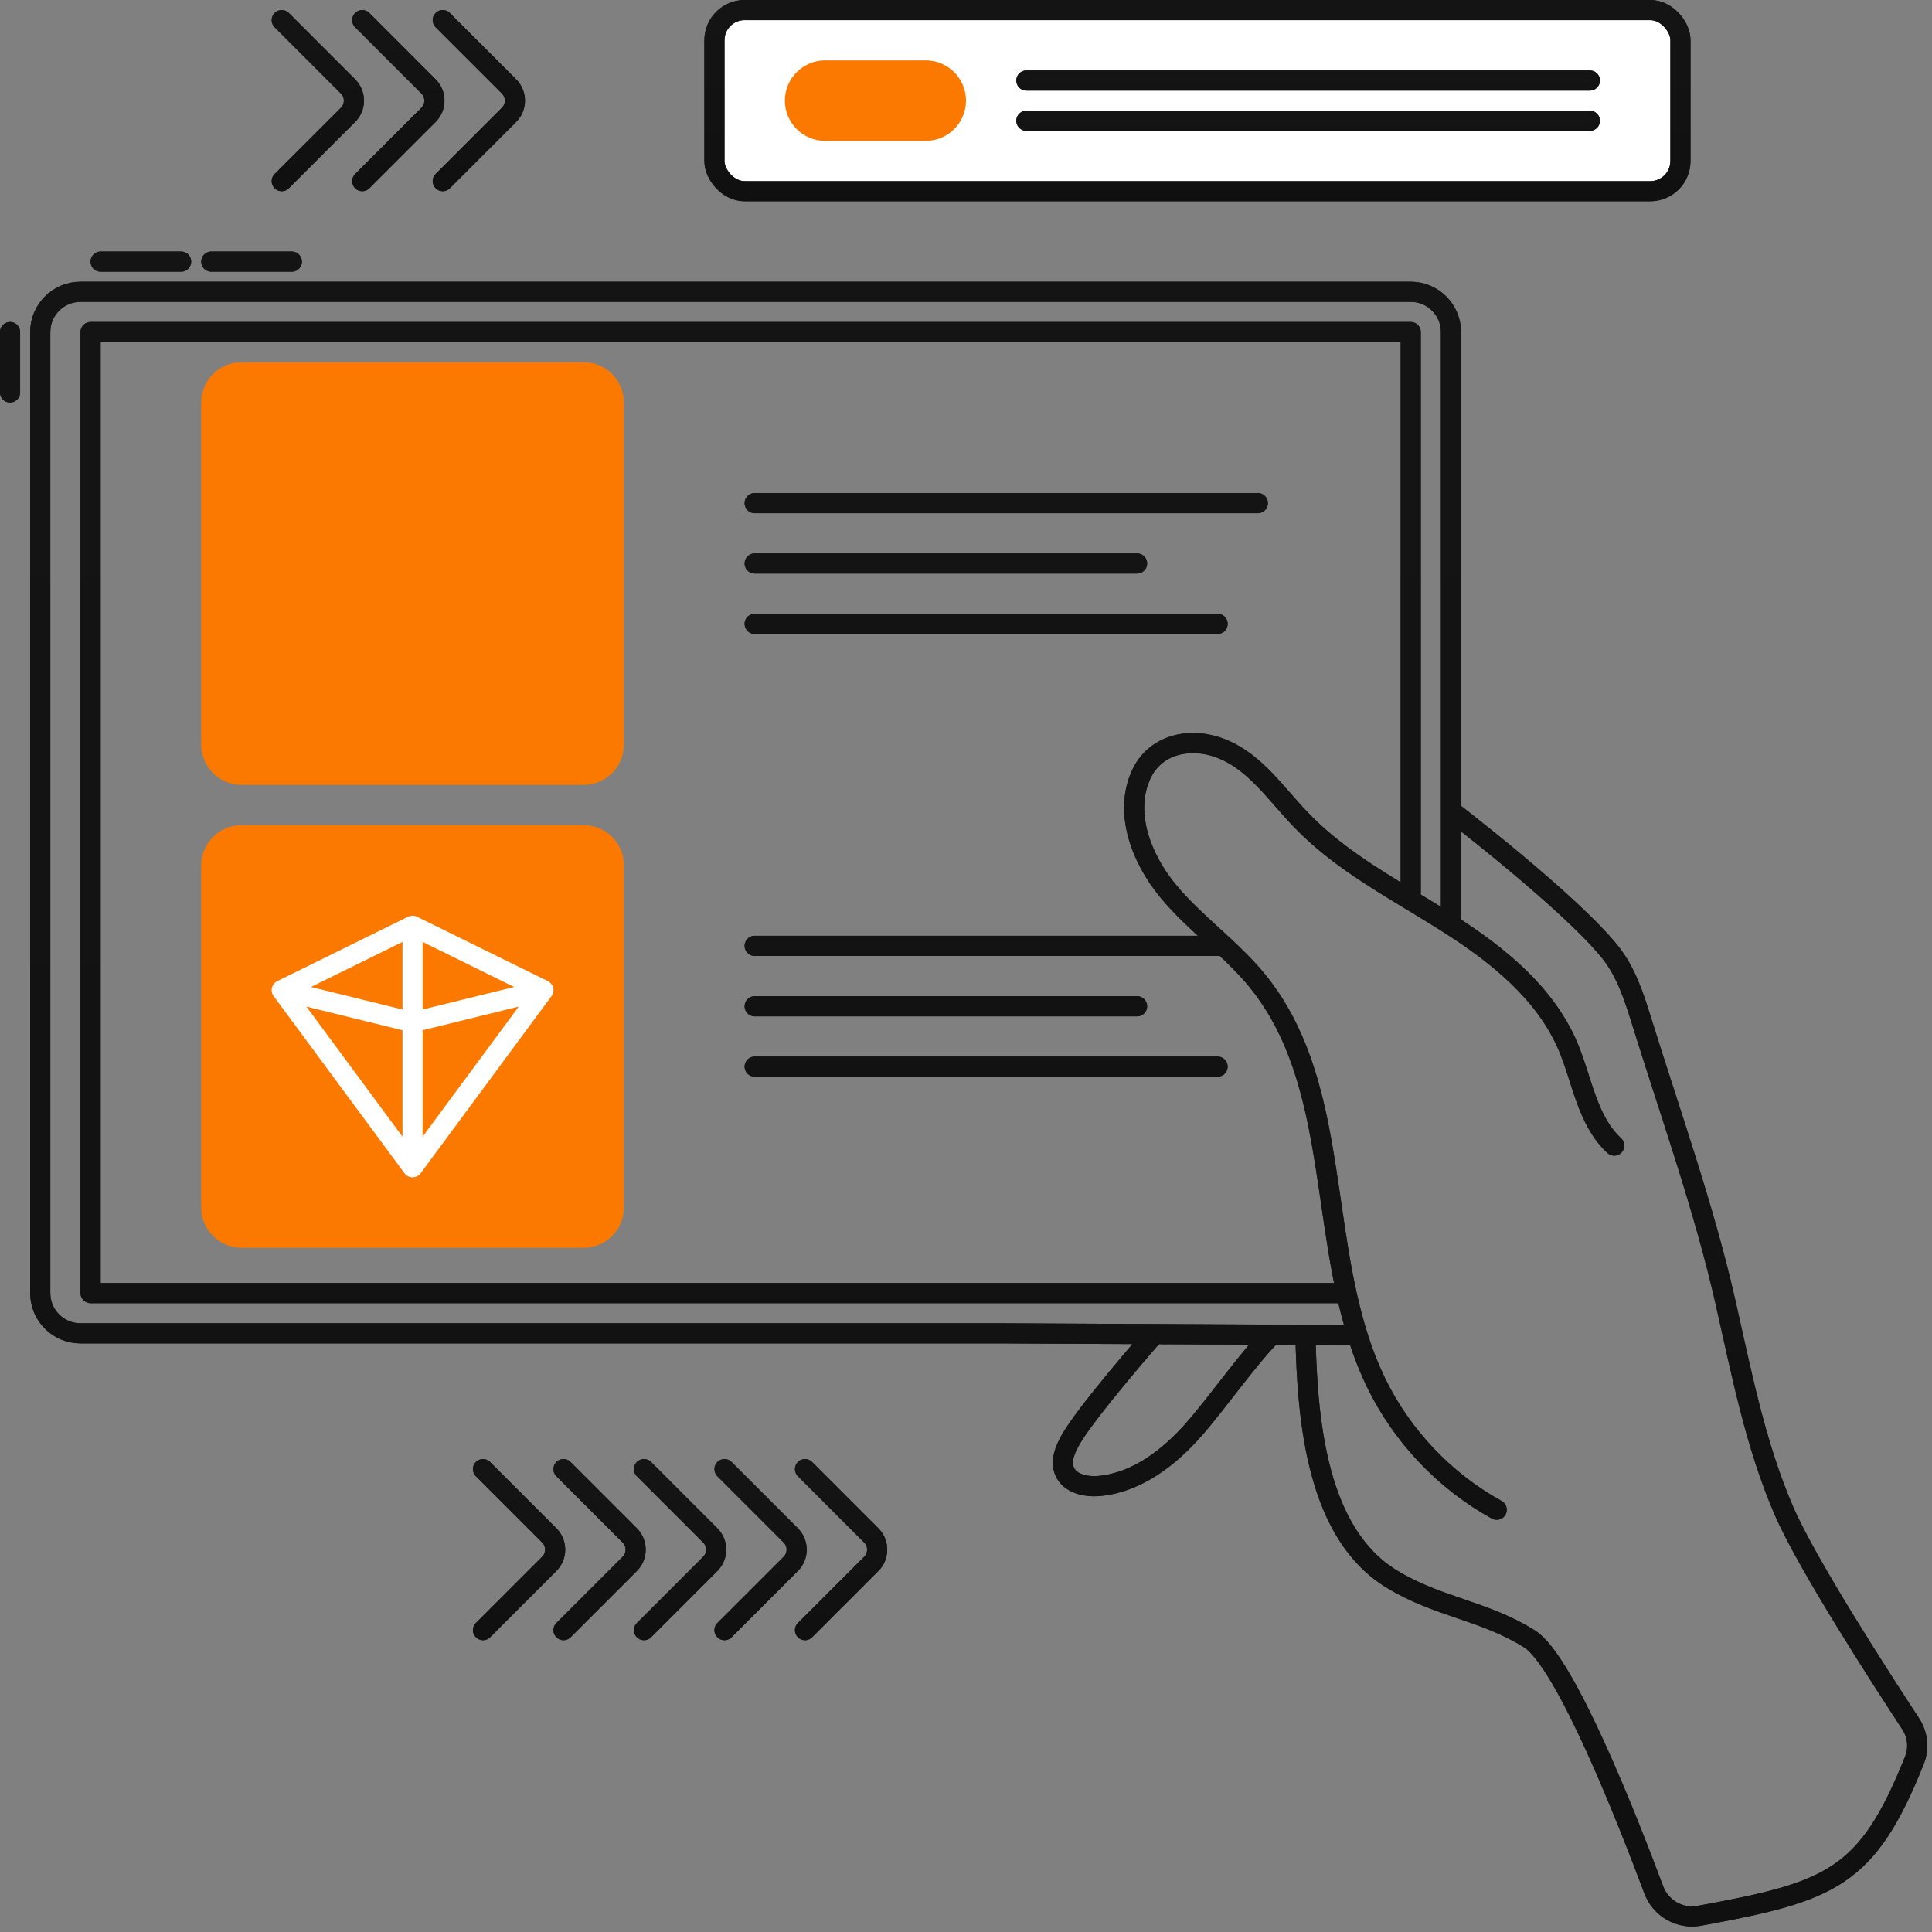
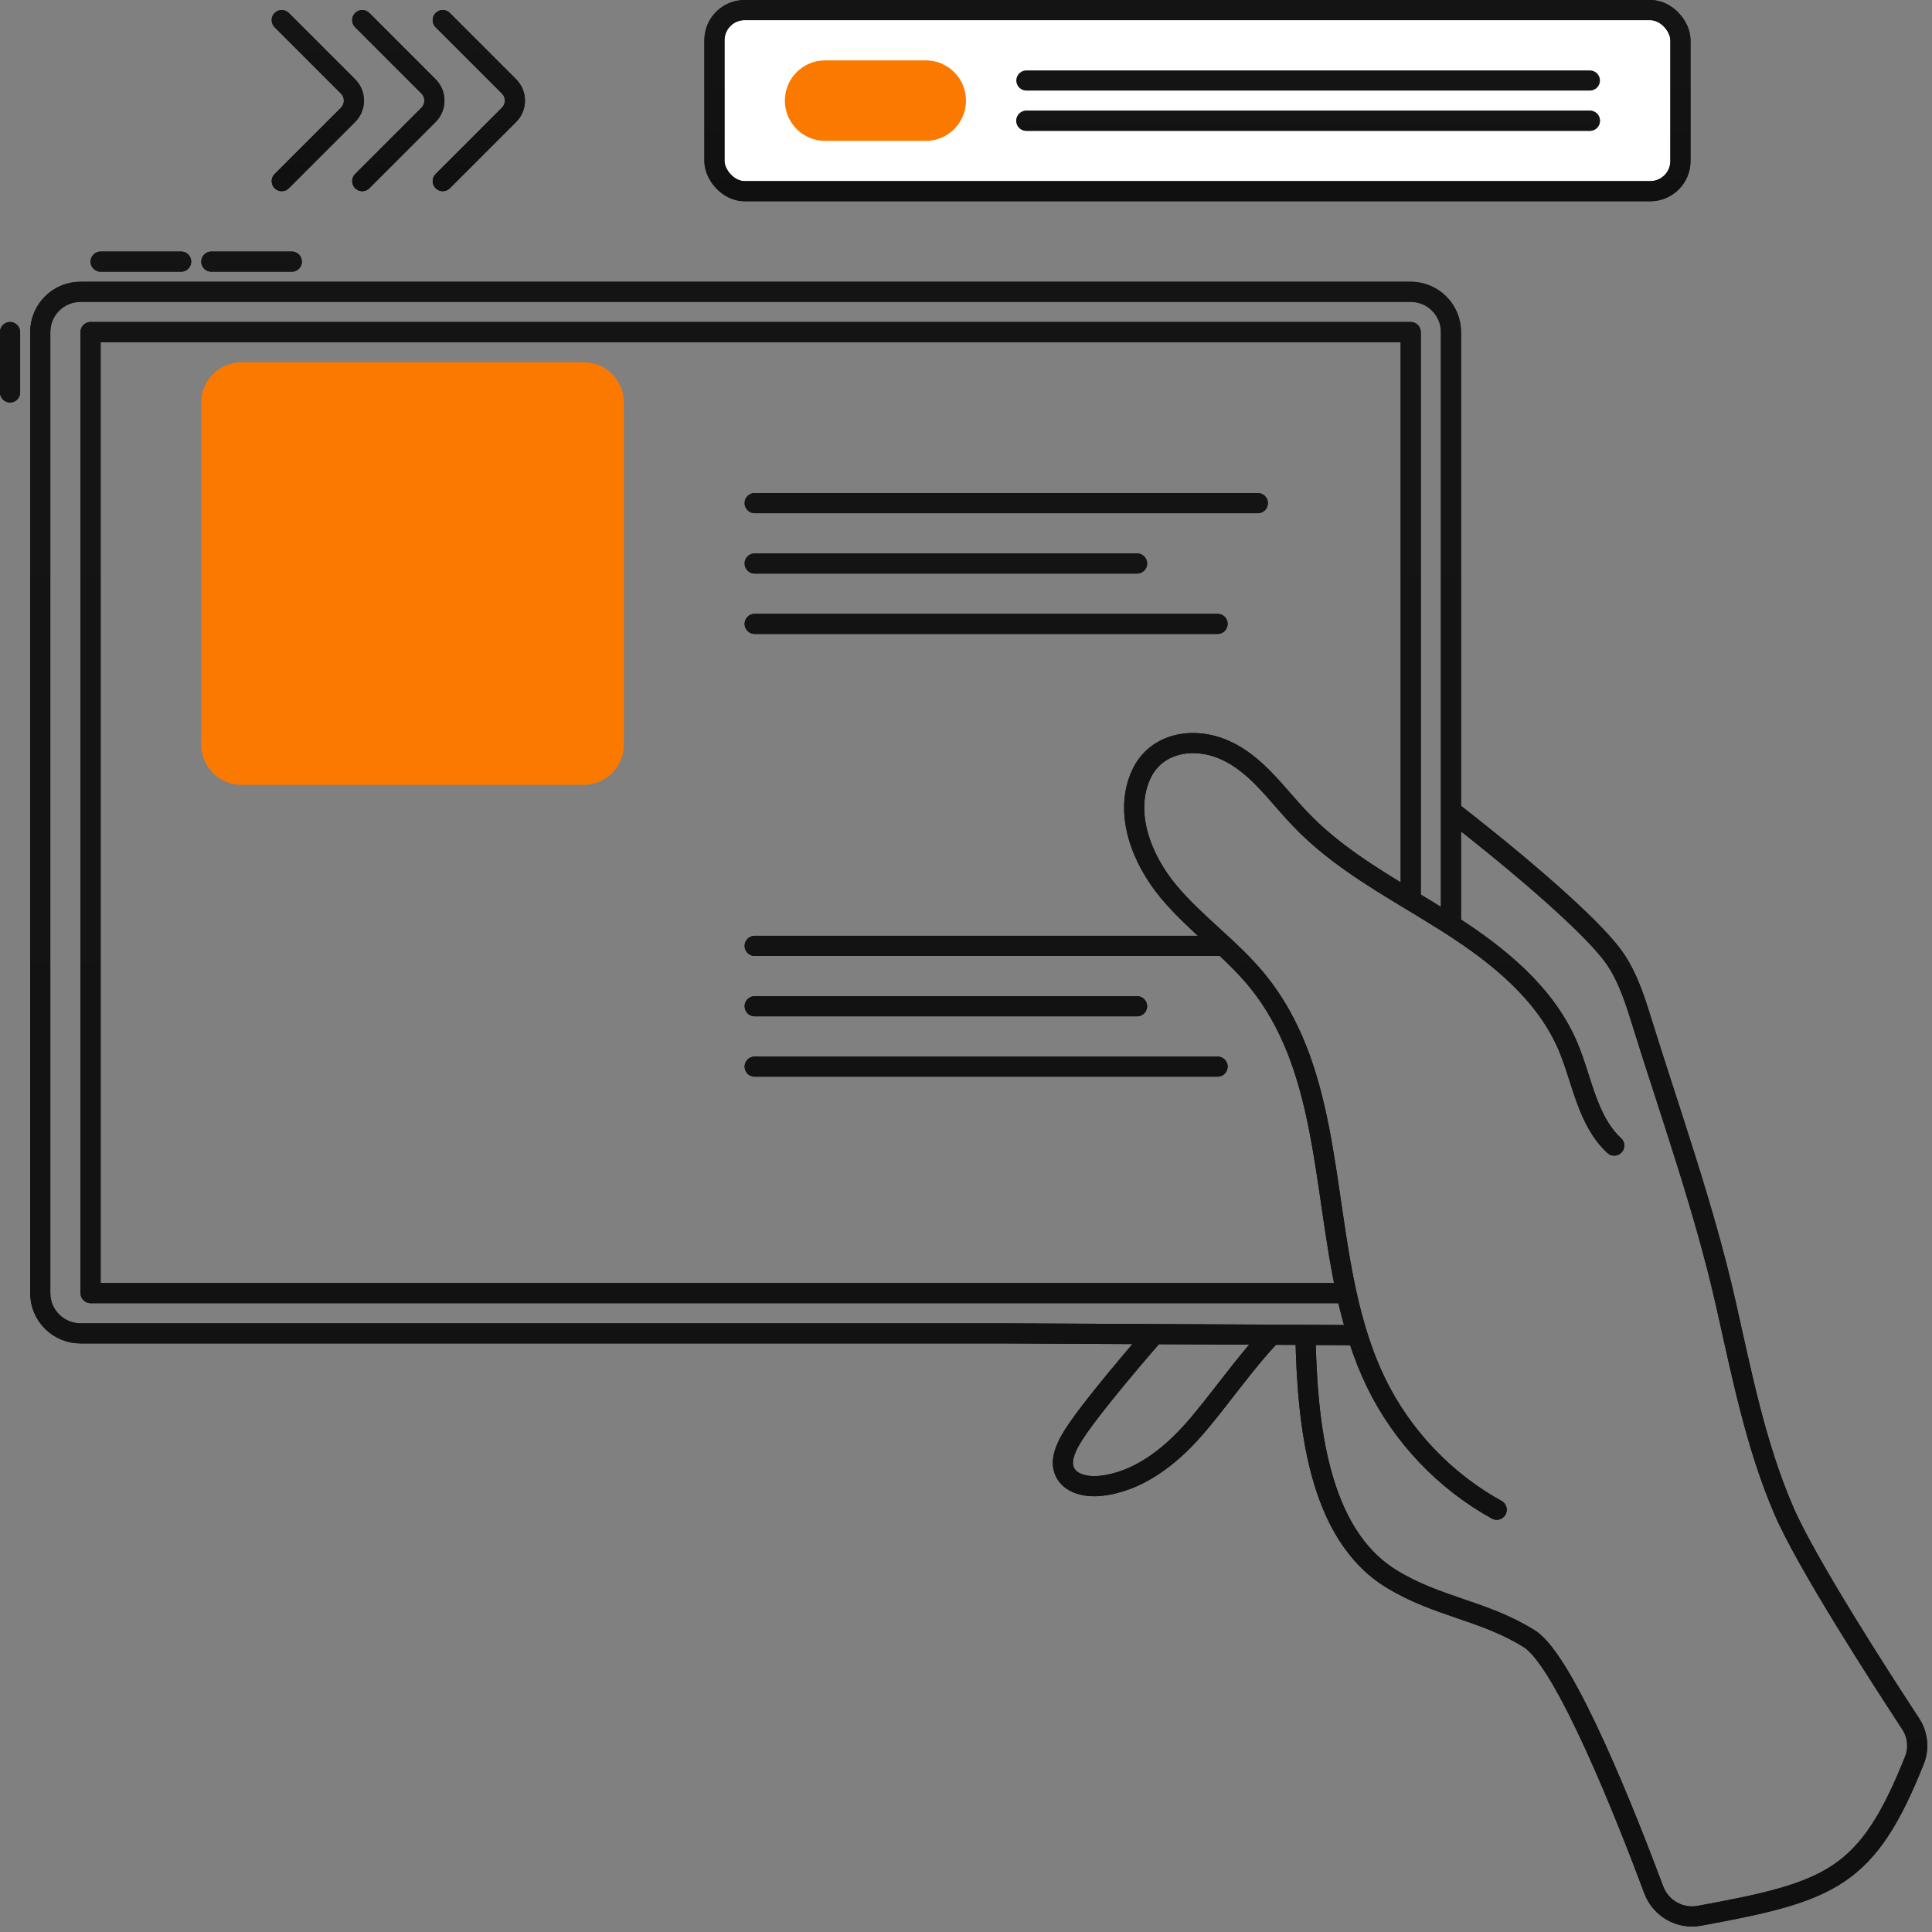
<svg xmlns="http://www.w3.org/2000/svg" width="96" height="96" viewBox="0 0 96 96" fill="none">
  <rect x="0" y="0" width="96" height="96" fill="#808080" stroke="none" />
  <path d="M74.37 75.018C71.795 73.6 69.669 71.36 68.382 68.719C67.696 67.31 67.243 65.804 66.903 64.254M80.211 56.924C78.856 55.672 78.622 53.657 77.9 51.965C76.784 49.369 74.485 47.496 72.098 45.964M72.098 40.288C72.098 40.288 78.105 44.894 80.046 47.359C80.796 48.318 81.186 49.501 81.547 50.665C82.981 55.281 84.688 60.044 85.751 64.758C86.54 68.24 87.223 71.781 88.637 75.057C89.772 77.695 93.507 83.472 94.936 85.648C95.29 86.186 95.367 86.863 95.129 87.461C92.778 93.358 90.971 93.993 84.436 95.195C83.47 95.372 82.516 94.822 82.173 93.902C80.888 90.459 77.79 82.561 75.998 81.434C73.736 80.016 71.434 79.859 69.153 78.46C65.457 76.211 64.955 70.671 64.867 66.328M72.098 40.288V45.964M72.098 40.288V16.5C72.098 15.395 71.202 14.5 70.098 14.5H4C2.895 14.5 2 15.395 2 16.5V64.254C2 65.359 2.895 66.254 4 66.254H49.766L67.45 66.343M57.314 66.343C57.314 66.343 53.959 70.176 53.189 71.555C52.925 72.025 52.682 72.602 52.896 73.101C53.159 73.737 53.988 73.903 54.661 73.834C56.504 73.648 58.094 72.426 59.323 71.027C60.551 69.629 61.883 67.673 63.17 66.343M72.098 45.964C72.004 45.904 71.909 45.844 71.815 45.784C71.249 45.427 70.674 45.08 70.098 44.732M5 13H9M10.5 13H14.5M0.5 16.5V19.5M70.098 44.732C68.151 43.555 66.203 42.366 64.637 40.728C63.438 39.486 62.434 37.96 60.854 37.266C59.284 36.571 57.431 36.914 56.709 38.478C55.831 40.376 56.709 42.664 58.045 44.278C59.381 45.892 61.146 47.105 62.472 48.728C65.918 52.951 65.724 58.867 66.903 64.254M70.098 44.732V16.5H4.5V64.254H66.903M37.5 25H62.5M37.5 28H56.5M37.5 31H60.5M37.5 47H60.5M37.5 50H56.5M37.5 53H60.5" stroke="#141414" stroke-linecap="round" stroke-linejoin="round" />
  <path d="M74.37 75.018C71.795 73.6 69.669 71.36 68.382 68.719C67.696 67.31 67.243 65.804 66.903 64.254M80.211 56.924C78.856 55.672 78.622 53.657 77.9 51.965C76.784 49.369 74.485 47.496 72.098 45.964M72.098 40.288C72.098 40.288 78.105 44.894 80.046 47.359C80.796 48.318 81.186 49.501 81.547 50.665C82.981 55.281 84.688 60.044 85.751 64.758C86.54 68.24 87.223 71.781 88.637 75.057C89.772 77.695 93.507 83.472 94.936 85.648C95.29 86.186 95.367 86.863 95.129 87.461C92.778 93.358 90.971 93.993 84.436 95.195C83.47 95.372 82.516 94.822 82.173 93.902C80.888 90.459 77.79 82.561 75.998 81.434C73.736 80.016 71.434 79.859 69.153 78.46C65.457 76.211 64.955 70.671 64.867 66.328M72.098 40.288V45.964M72.098 40.288V16.5C72.098 15.395 71.202 14.5 70.098 14.5H4C2.895 14.5 2 15.395 2 16.5V64.254C2 65.359 2.895 66.254 4 66.254H49.766L67.45 66.343M57.314 66.343C57.314 66.343 53.959 70.176 53.189 71.555C52.925 72.025 52.682 72.602 52.896 73.101C53.159 73.737 53.988 73.903 54.661 73.834C56.504 73.648 58.094 72.426 59.323 71.027C60.551 69.629 61.883 67.673 63.17 66.343M72.098 45.964C72.004 45.904 71.909 45.844 71.815 45.784C71.249 45.427 70.674 45.08 70.098 44.732M5 13H9M10.5 13H14.5M0.5 16.5V19.5M70.098 44.732C68.151 43.555 66.203 42.366 64.637 40.728C63.438 39.486 62.434 37.96 60.854 37.266C59.284 36.571 57.431 36.914 56.709 38.478C55.831 40.376 56.709 42.664 58.045 44.278C59.381 45.892 61.146 47.105 62.472 48.728C65.918 52.951 65.724 58.867 66.903 64.254M70.098 44.732V16.5H4.5V64.254H66.903M37.5 25H62.5M37.5 28H56.5M37.5 31H60.5M37.5 47H60.5M37.5 50H56.5M37.5 53H60.5" stroke="url(#paint0_linear_383_5369)" stroke-linecap="round" stroke-linejoin="round" />
-   <path d="M24 73L27.293 76.293C27.683 76.683 27.683 77.317 27.293 77.707L24 81M28 73L31.293 76.293C31.683 76.683 31.683 77.317 31.293 77.707L28 81M32 73L35.293 76.293C35.683 76.683 35.683 77.317 35.293 77.707L32 81M36 73L39.293 76.293C39.683 76.683 39.683 77.317 39.293 77.707L36 81M40 73L43.293 76.293C43.683 76.683 43.683 77.317 43.293 77.707L40 81" stroke="#141414" stroke-miterlimit="10" stroke-linecap="round" stroke-linejoin="round" />
-   <path d="M24 73L27.293 76.293C27.683 76.683 27.683 77.317 27.293 77.707L24 81M28 73L31.293 76.293C31.683 76.683 31.683 77.317 31.293 77.707L28 81M32 73L35.293 76.293C35.683 76.683 35.683 77.317 35.293 77.707L32 81M36 73L39.293 76.293C39.683 76.683 39.683 77.317 39.293 77.707L36 81M40 73L43.293 76.293C43.683 76.683 43.683 77.317 43.293 77.707L40 81" stroke="url(#paint1_linear_383_5369)" stroke-miterlimit="10" stroke-linecap="round" stroke-linejoin="round" />
  <path d="M14 1L17.293 4.293C17.683 4.683 17.683 5.317 17.293 5.707L14 9M18 1L21.293 4.293C21.683 4.683 21.683 5.317 21.293 5.707L18 9M22 1L25.293 4.293C25.683 4.683 25.683 5.317 25.293 5.707L22 9" stroke="#141414" stroke-miterlimit="10" stroke-linecap="round" stroke-linejoin="round" />
  <path d="M14 1L17.293 4.293C17.683 4.683 17.683 5.317 17.293 5.707L14 9M18 1L21.293 4.293C21.683 4.683 21.683 5.317 21.293 5.707L18 9M22 1L25.293 4.293C25.683 4.683 25.683 5.317 25.293 5.707L22 9" stroke="url(#paint2_linear_383_5369)" stroke-miterlimit="10" stroke-linecap="round" stroke-linejoin="round" />
  <path fill-rule="evenodd" clip-rule="evenodd" d="M12 18C10.895 18 10 18.895 10 20V37C10 38.105 10.895 39 12 39H29C30.105 39 31 38.105 31 37V20C31 18.895 30.105 18 29 18H12Z" fill="#FC7900" />
  <rect x="35.5" y="0.5" width="48" height="9" rx="1.5" fill="white" />
  <rect x="35.5" y="0.5" width="48" height="9" rx="1.5" stroke="#141414" />
  <rect x="35.5" y="0.5" width="48" height="9" rx="1.5" stroke="url(#paint3_linear_383_5369)" />
  <path d="M51 4H79" stroke="#141414" stroke-linecap="round" stroke-linejoin="round" />
-   <path d="M51 4H79" stroke="url(#paint4_linear_383_5369)" stroke-linecap="round" stroke-linejoin="round" />
  <path d="M51 6H79" stroke="#141414" stroke-linecap="round" stroke-linejoin="round" />
  <path d="M51 6H79" stroke="url(#paint5_linear_383_5369)" stroke-linecap="round" stroke-linejoin="round" />
  <path d="M39 5C39 3.895 39.895 3 41 3H46C47.105 3 48 3.895 48 5V5C48 6.105 47.105 7 46 7H41C39.895 7 39 6.105 39 5V5Z" fill="#FC7900" />
-   <path fill-rule="evenodd" clip-rule="evenodd" d="M12 41C10.895 41 10 41.895 10 43V60C10 61.105 10.895 62 12 62H29C30.105 62 31 61.105 31 60V43C31 41.895 30.105 41 29 41H12Z" fill="#FC7900" />
-   <path d="M14 49.2L20.5 58M14 49.2L20.5 46M14 49.2L20.5 50.8M20.5 58L27 49.2M20.5 58V50.8M27 49.2L20.5 46M27 49.2L20.5 50.8M20.5 46V50.8" stroke="white" stroke-linecap="round" stroke-linejoin="round" />
  <defs>
    <linearGradient id="paint0_linear_383_5369" x1="40.5" y1="18.958" x2="40.5" y2="96.14" gradientUnits="userSpaceOnUse">
      <stop stop-color="#141414" />
      <stop offset="1" stop-color="#101010" />
    </linearGradient>
    <linearGradient id="paint1_linear_383_5369" x1="32.267" y1="73.58" x2="32.267" y2="81.089" gradientUnits="userSpaceOnUse">
      <stop stop-color="#141414" />
      <stop offset="1" stop-color="#101010" />
    </linearGradient>
    <linearGradient id="paint2_linear_383_5369" x1="18.89" y1="1.58" x2="18.89" y2="9.089" gradientUnits="userSpaceOnUse">
      <stop stop-color="#141414" />
      <stop offset="1" stop-color="#101010" />
    </linearGradient>
    <linearGradient id="paint3_linear_383_5369" x1="55.682" y1="0.725" x2="55.682" y2="10.111" gradientUnits="userSpaceOnUse">
      <stop stop-color="#141414" />
      <stop offset="1" stop-color="#101010" />
    </linearGradient>
    <linearGradient id="paint4_linear_383_5369" x1="62.819" y1="4.072" x2="62.819" y2="5.011" gradientUnits="userSpaceOnUse">
      <stop stop-color="#141414" />
      <stop offset="1" stop-color="#101010" />
    </linearGradient>
    <linearGradient id="paint5_linear_383_5369" x1="62.819" y1="6.072" x2="62.819" y2="7.011" gradientUnits="userSpaceOnUse">
      <stop stop-color="#141414" />
      <stop offset="1" stop-color="#101010" />
    </linearGradient>
  </defs>
</svg>